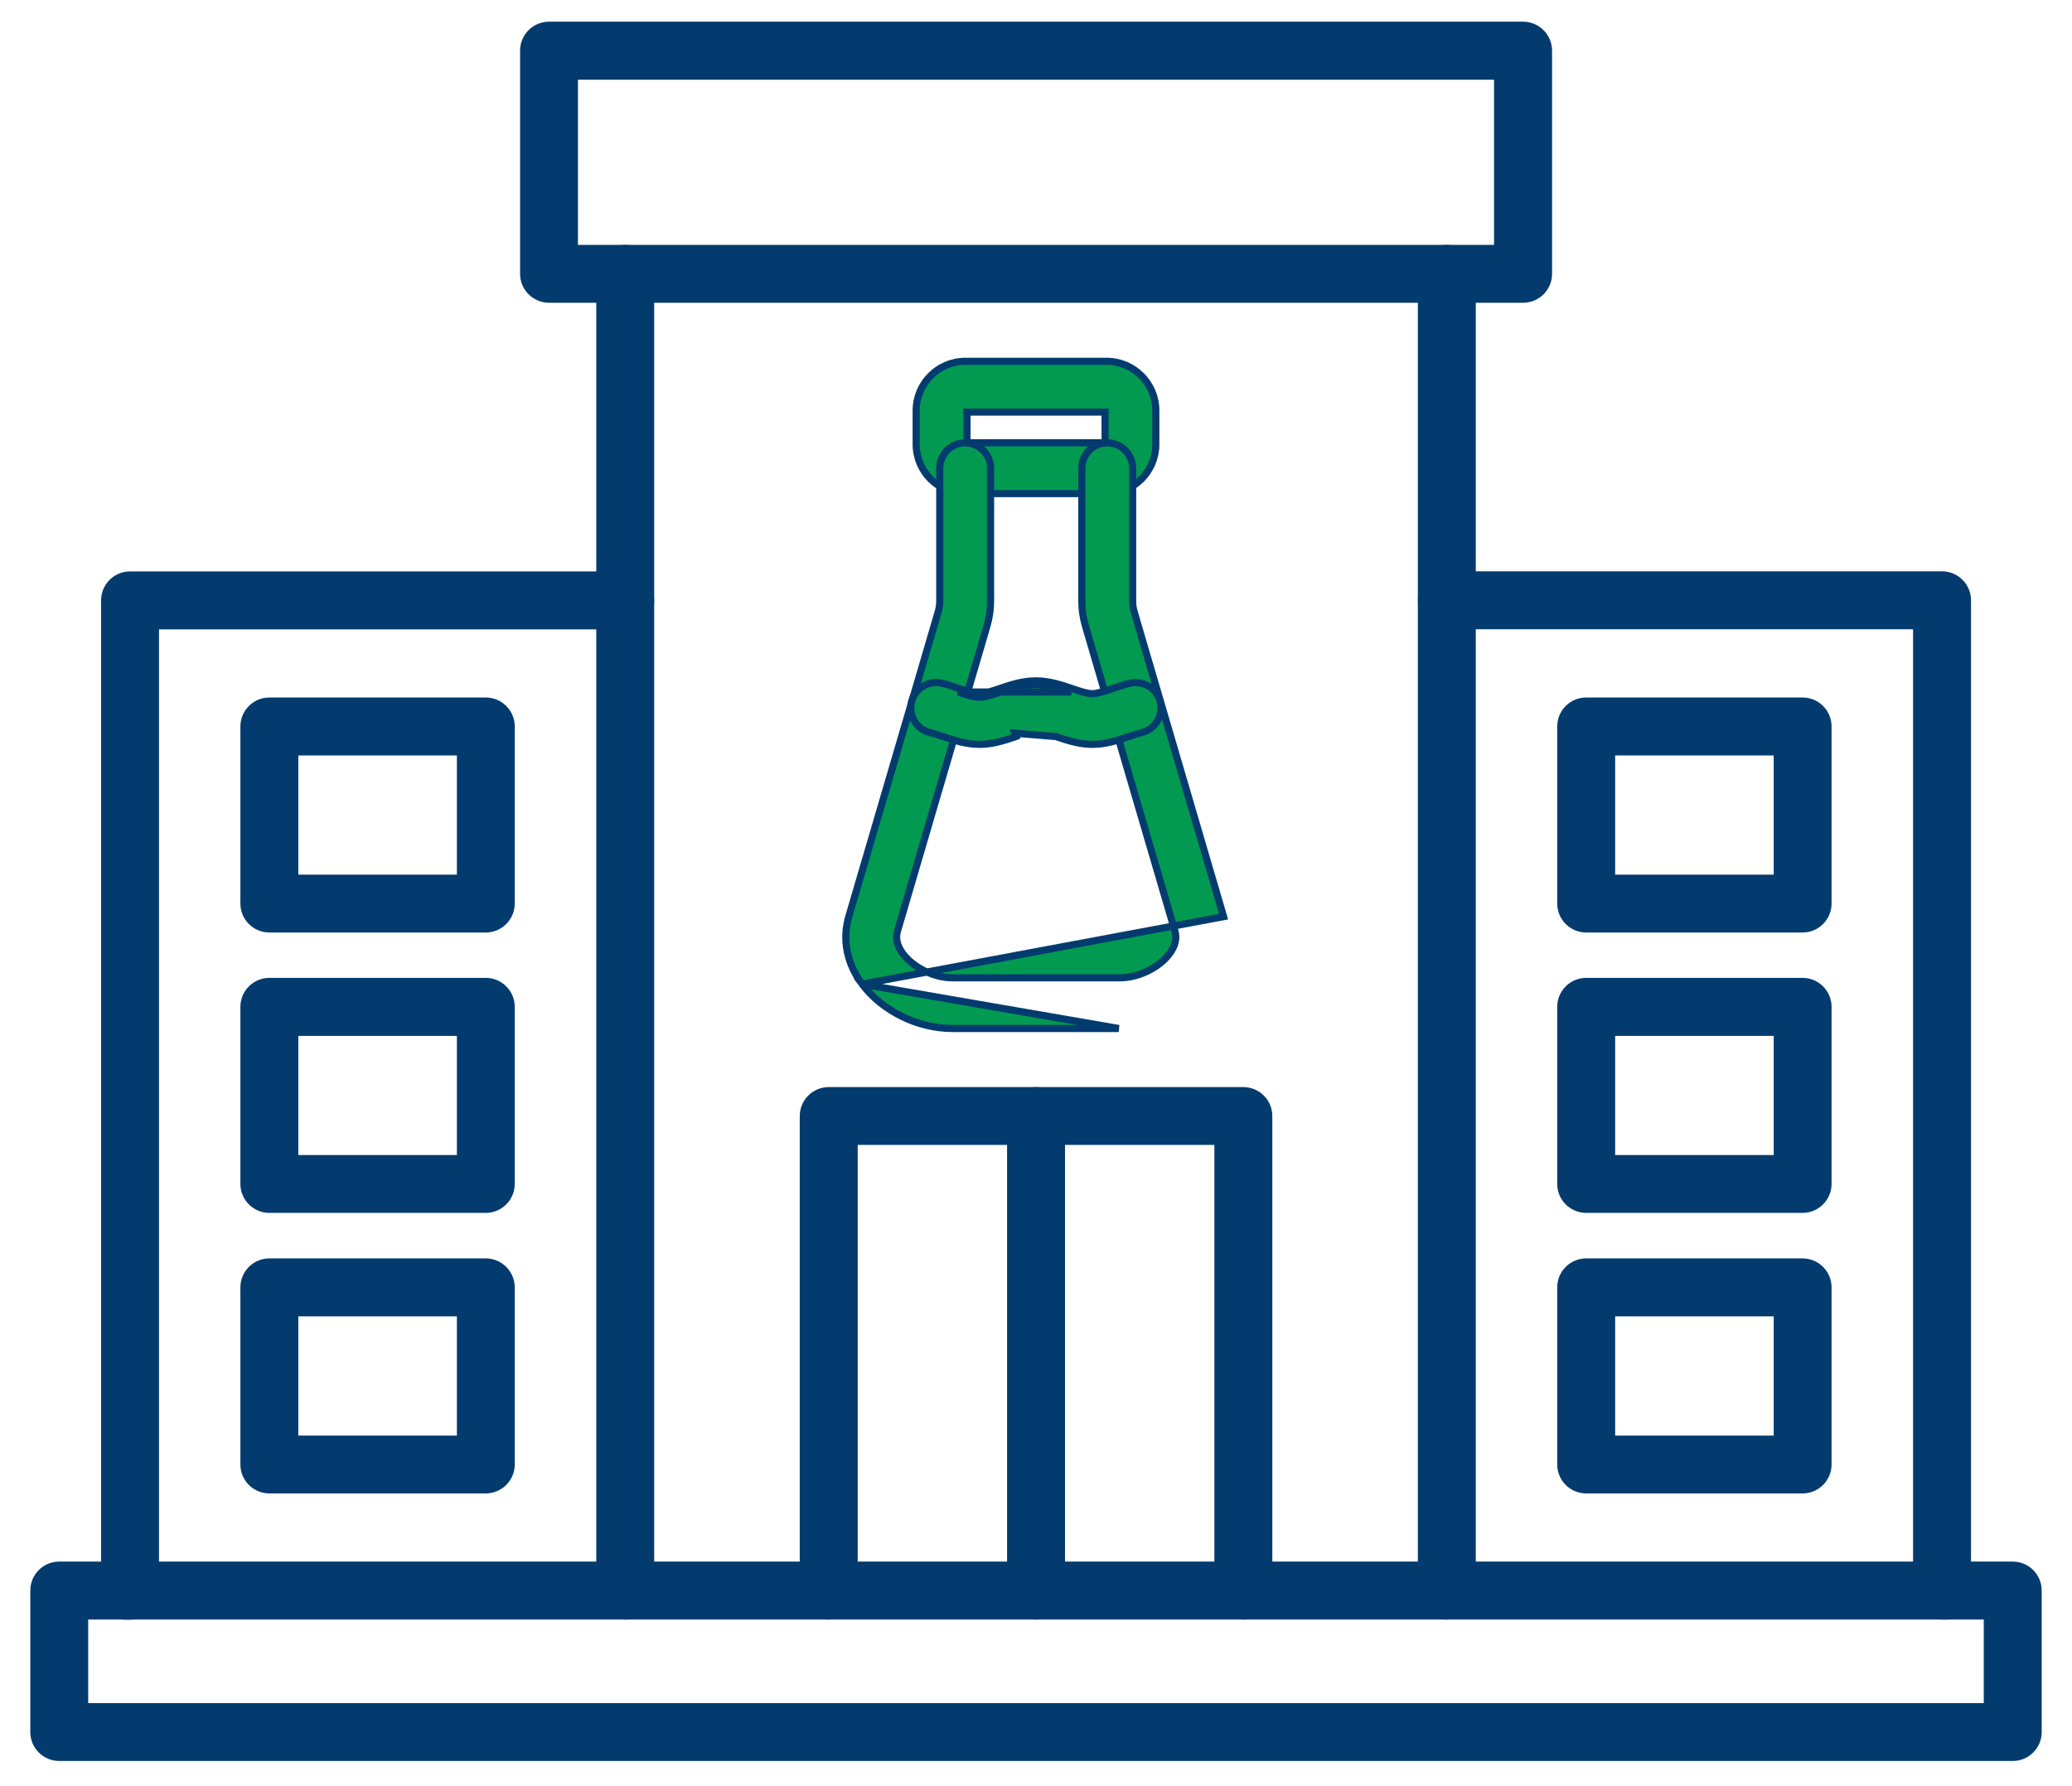
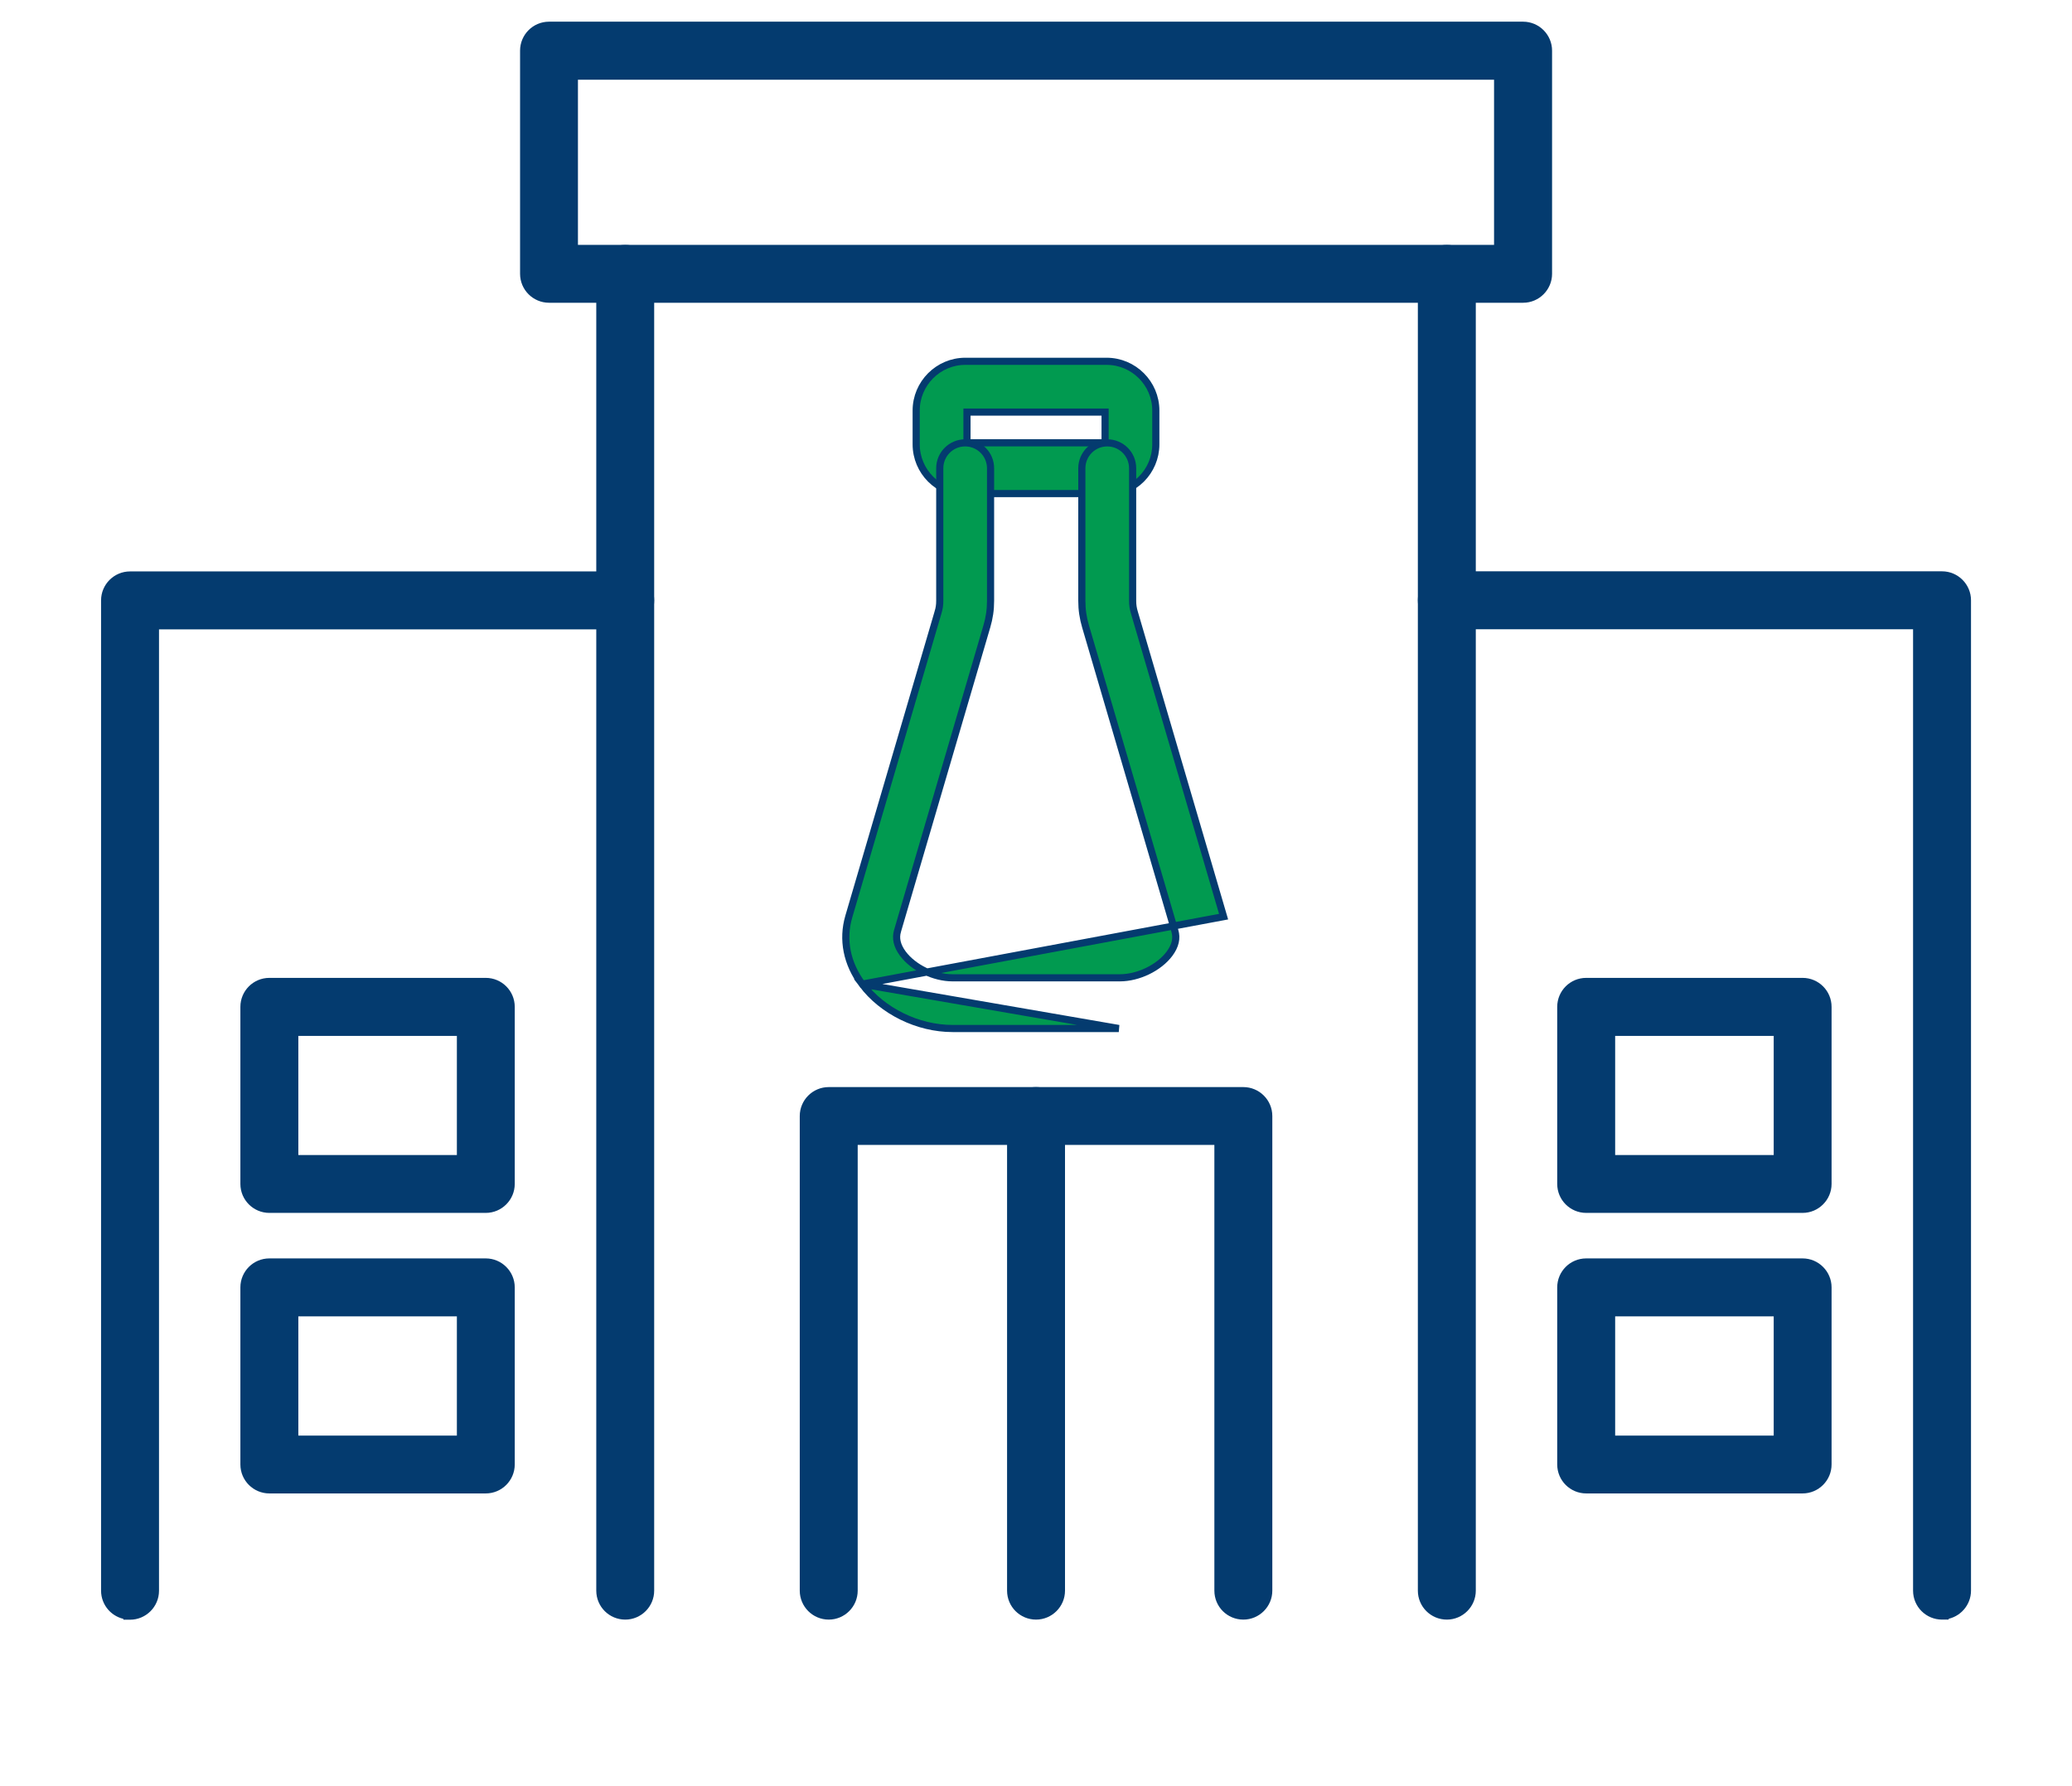
<svg xmlns="http://www.w3.org/2000/svg" width="58" height="50" viewBox="0 0 58 50" fill="none">
  <path d="M16.791 44.527C16.791 44.922 17.11 45.238 17.502 45.238C17.893 45.238 18.212 44.919 18.212 44.527V7.667C18.212 7.272 17.896 6.956 17.502 6.956C17.107 6.956 16.791 7.275 16.791 7.667V44.527ZM39.789 44.527C39.789 44.922 40.109 45.238 40.5 45.238C40.892 45.238 41.211 44.919 41.211 44.527V7.667C41.211 7.272 40.892 6.956 40.5 6.956C40.106 6.956 39.789 7.275 39.789 7.667V44.527Z" fill="#043B6F" stroke="#043B6F" stroke-width="0.2" />
  <path d="M4.351 17.518H17.502C17.896 17.518 18.212 17.198 18.212 16.807C18.212 16.415 17.896 16.096 17.502 16.096H3.64C3.248 16.096 2.929 16.415 2.929 16.807V44.527C2.929 44.889 3.197 45.185 3.543 45.232L3.544 45.241H3.64C4.031 45.241 4.351 44.922 4.351 44.53V17.518Z" fill="#043B6F" stroke="#043B6F" stroke-width="0.2" />
  <path d="M54.362 45.238H54.458L54.459 45.23C54.805 45.182 55.073 44.884 55.073 44.525V16.804C55.073 16.413 54.754 16.093 54.362 16.093H40.5C40.109 16.093 39.789 16.413 39.789 16.804C39.789 17.198 40.109 17.515 40.5 17.515H53.651V44.527C53.651 44.922 53.971 45.238 54.362 45.238Z" fill="#043B6F" stroke="#043B6F" stroke-width="0.2" />
-   <path d="M49.75 21.047V24.584H45.112V21.047H49.75ZM44.401 26.004H50.459C50.85 26.004 51.17 25.685 51.17 25.293V20.336C51.17 19.942 50.85 19.625 50.459 19.625H44.401C44.007 19.625 43.69 19.945 43.69 20.336V25.293C43.69 25.687 44.01 26.004 44.401 26.004Z" fill="#043B6F" stroke="#043B6F" stroke-width="0.2" />
  <path d="M49.75 28.898V32.433H45.112V28.898H49.75ZM44.401 33.853H50.459C50.85 33.853 51.17 33.533 51.17 33.142V28.185C51.17 27.791 50.85 27.474 50.459 27.474H44.401C44.007 27.474 43.69 27.794 43.69 28.185V33.142C43.69 33.536 44.01 33.853 44.401 33.853Z" fill="#043B6F" stroke="#043B6F" stroke-width="0.2" />
  <path d="M49.75 36.749V40.287H45.112V36.749H49.75ZM44.401 41.706H50.459C50.85 41.706 51.17 41.387 51.17 40.995V36.038C51.17 35.647 50.85 35.327 50.459 35.327H44.401C44.007 35.327 43.69 35.647 43.69 36.038V40.995C43.69 41.389 44.01 41.706 44.401 41.706Z" fill="#043B6F" stroke="#043B6F" stroke-width="0.2" />
-   <path d="M12.889 21.047V24.584H8.251V21.047H12.889ZM7.54 26.004H13.598C13.989 26.004 14.309 25.685 14.309 25.293V20.336C14.309 19.942 13.989 19.625 13.598 19.625H7.54C7.146 19.625 6.829 19.945 6.829 20.336V25.293C6.829 25.687 7.149 26.004 7.54 26.004Z" fill="#043B6F" stroke="#043B6F" stroke-width="0.2" />
-   <path d="M12.889 28.898V32.433H8.251V28.898H12.889ZM7.54 33.853H13.598C13.989 33.853 14.309 33.533 14.309 33.142V28.185C14.309 27.791 13.989 27.474 13.598 27.474H7.54C7.146 27.474 6.829 27.794 6.829 28.185V33.142C6.829 33.536 7.149 33.853 7.54 33.853Z" fill="#043B6F" stroke="#043B6F" stroke-width="0.2" />
+   <path d="M12.889 28.898V32.433H8.251V28.898ZM7.54 33.853H13.598C13.989 33.853 14.309 33.533 14.309 33.142V28.185C14.309 27.791 13.989 27.474 13.598 27.474H7.54C7.146 27.474 6.829 27.794 6.829 28.185V33.142C6.829 33.536 7.149 33.853 7.54 33.853Z" fill="#043B6F" stroke="#043B6F" stroke-width="0.2" />
  <path d="M12.889 36.749V40.287H8.251V36.749H12.889ZM7.54 41.706H13.598C13.989 41.706 14.309 41.387 14.309 40.995V36.038C14.309 35.647 13.989 35.327 13.598 35.327H7.54C7.146 35.327 6.829 35.647 6.829 36.038V40.995C6.829 41.389 7.149 41.706 7.54 41.706Z" fill="#043B6F" stroke="#043B6F" stroke-width="0.2" />
  <path d="M34.093 44.527C34.093 44.922 34.41 45.238 34.804 45.238C35.195 45.238 35.515 44.919 35.515 44.527V31.242C35.515 30.848 35.195 30.531 34.804 30.531H23.198C22.804 30.531 22.487 30.851 22.487 31.242V44.527C22.487 44.919 22.806 45.238 23.198 45.238C23.59 45.238 23.909 44.919 23.909 44.527V31.95H34.093V44.527Z" fill="#043B6F" stroke="#043B6F" stroke-width="0.2" />
  <path d="M28.29 44.527C28.29 44.922 28.61 45.238 29.001 45.238C29.392 45.238 29.712 44.919 29.712 44.527V31.242C29.712 30.848 29.392 30.531 29.001 30.531C28.607 30.531 28.29 30.851 28.29 31.242V44.527Z" fill="#043B6F" stroke="#043B6F" stroke-width="0.2" />
  <path d="M27.068 12.395V11.536H30.934V12.395H27.068ZM27.024 13.817H30.975H30.977C31.736 13.815 32.354 13.197 32.354 12.438V11.493C32.354 10.733 31.735 10.114 30.975 10.114H27.022C26.264 10.114 25.646 10.733 25.646 11.493V12.438C25.646 13.198 26.264 13.817 27.024 13.817Z" fill="#019A50" stroke="#043B6F" stroke-width="0.2" />
  <path d="M24.134 27.549L24.134 27.549C23.706 26.977 23.57 26.304 23.76 25.658L26.258 17.142L26.258 17.141C26.293 17.027 26.306 16.935 26.306 16.816V13.108C26.306 12.717 26.622 12.397 27.017 12.397C27.408 12.397 27.728 12.714 27.728 13.108V16.816C27.728 17.073 27.694 17.298 27.622 17.542L25.124 26.058L25.124 26.059C25.063 26.262 25.108 26.474 25.274 26.697C25.571 27.091 26.144 27.372 26.666 27.372H31.346C31.867 27.372 32.443 27.091 32.737 26.698C32.903 26.474 32.948 26.264 32.887 26.058L32.887 26.058L30.389 17.542L30.389 17.542C30.317 17.296 30.283 17.071 30.283 16.816V13.108C30.283 12.717 30.6 12.397 30.994 12.397C31.386 12.397 31.705 12.714 31.705 13.108V16.816C31.705 16.935 31.719 17.029 31.753 17.144L31.753 17.144L34.251 25.66C34.251 25.66 34.251 25.66 34.251 25.66L34.251 25.66L24.134 27.549ZM24.134 27.549C24.701 28.305 25.693 28.791 26.663 28.791H31.317L24.134 27.549Z" fill="#019A50" stroke="#043B6F" stroke-width="0.2" />
-   <path d="M28.009 19.372L27.977 19.277C27.971 19.279 27.965 19.281 27.959 19.283C27.853 19.318 27.755 19.351 27.663 19.376C27.565 19.402 27.482 19.418 27.415 19.418C27.272 19.418 27.082 19.356 26.854 19.277C26.706 19.225 26.544 19.169 26.373 19.128C25.992 19.034 25.607 19.27 25.515 19.65C25.423 20.029 25.655 20.415 26.036 20.508L26.036 20.508L26.037 20.508C26.148 20.534 26.266 20.574 26.399 20.619L26.399 20.619C26.404 20.621 26.408 20.622 26.413 20.624C26.7 20.721 27.041 20.837 27.418 20.837C27.794 20.837 28.135 20.721 28.422 20.624C28.427 20.622 28.432 20.621 28.437 20.619L28.405 20.524L29.559 20.619L29.56 20.619L29.575 20.624C29.861 20.721 30.203 20.837 30.579 20.837C30.955 20.837 31.293 20.723 31.578 20.626C31.585 20.623 31.591 20.621 31.598 20.619L31.598 20.619C31.73 20.574 31.849 20.534 31.958 20.508L31.958 20.508C32.339 20.415 32.571 20.029 32.479 19.65C32.387 19.269 32.001 19.036 31.621 19.128L31.621 19.128L31.621 19.129C31.448 19.172 31.289 19.225 31.137 19.277L31.17 19.372L31.139 19.277C31.132 19.279 31.126 19.281 31.12 19.283C31.015 19.318 30.916 19.351 30.824 19.376C30.726 19.402 30.644 19.418 30.576 19.418C30.433 19.418 30.243 19.355 30.015 19.277L30.015 19.277L30 19.272C29.714 19.175 29.372 19.059 28.996 19.059C28.619 19.059 28.282 19.173 27.997 19.27C27.99 19.272 27.983 19.275 27.977 19.277L28.009 19.372ZM28.009 19.372C28.002 19.374 27.996 19.376 27.989 19.378C27.774 19.45 27.571 19.517 27.415 19.517C27.252 19.517 27.044 19.448 26.822 19.372H29.983L29.973 19.368C29.683 19.27 29.355 19.159 28.996 19.159C28.636 19.159 28.312 19.269 28.024 19.366C28.019 19.368 28.014 19.37 28.009 19.372Z" fill="#019A50" stroke="#043B6F" stroke-width="0.2" />
  <path d="M41.922 2.132V6.955H16.078V2.132H41.922ZM15.369 8.375H42.633H42.636C43.027 8.375 43.346 8.056 43.346 7.664V1.418C43.346 1.027 43.027 0.707 42.636 0.707H15.369C14.975 0.707 14.658 1.027 14.658 1.418V7.664C14.658 8.058 14.978 8.375 15.369 8.375Z" fill="#043B6F" stroke="#043B6F" stroke-width="0.2" />
-   <path d="M55.63 45.236V47.776H2.369V45.236H55.63ZM1.659 49.196H56.341C56.736 49.196 57.052 48.876 57.052 48.485V44.525C57.052 44.13 56.733 43.814 56.341 43.814H1.659C1.264 43.814 0.948 44.133 0.948 44.525V48.485C0.948 48.879 1.267 49.196 1.659 49.196Z" fill="#043B6F" stroke="#043B6F" stroke-width="0.2" />
</svg>